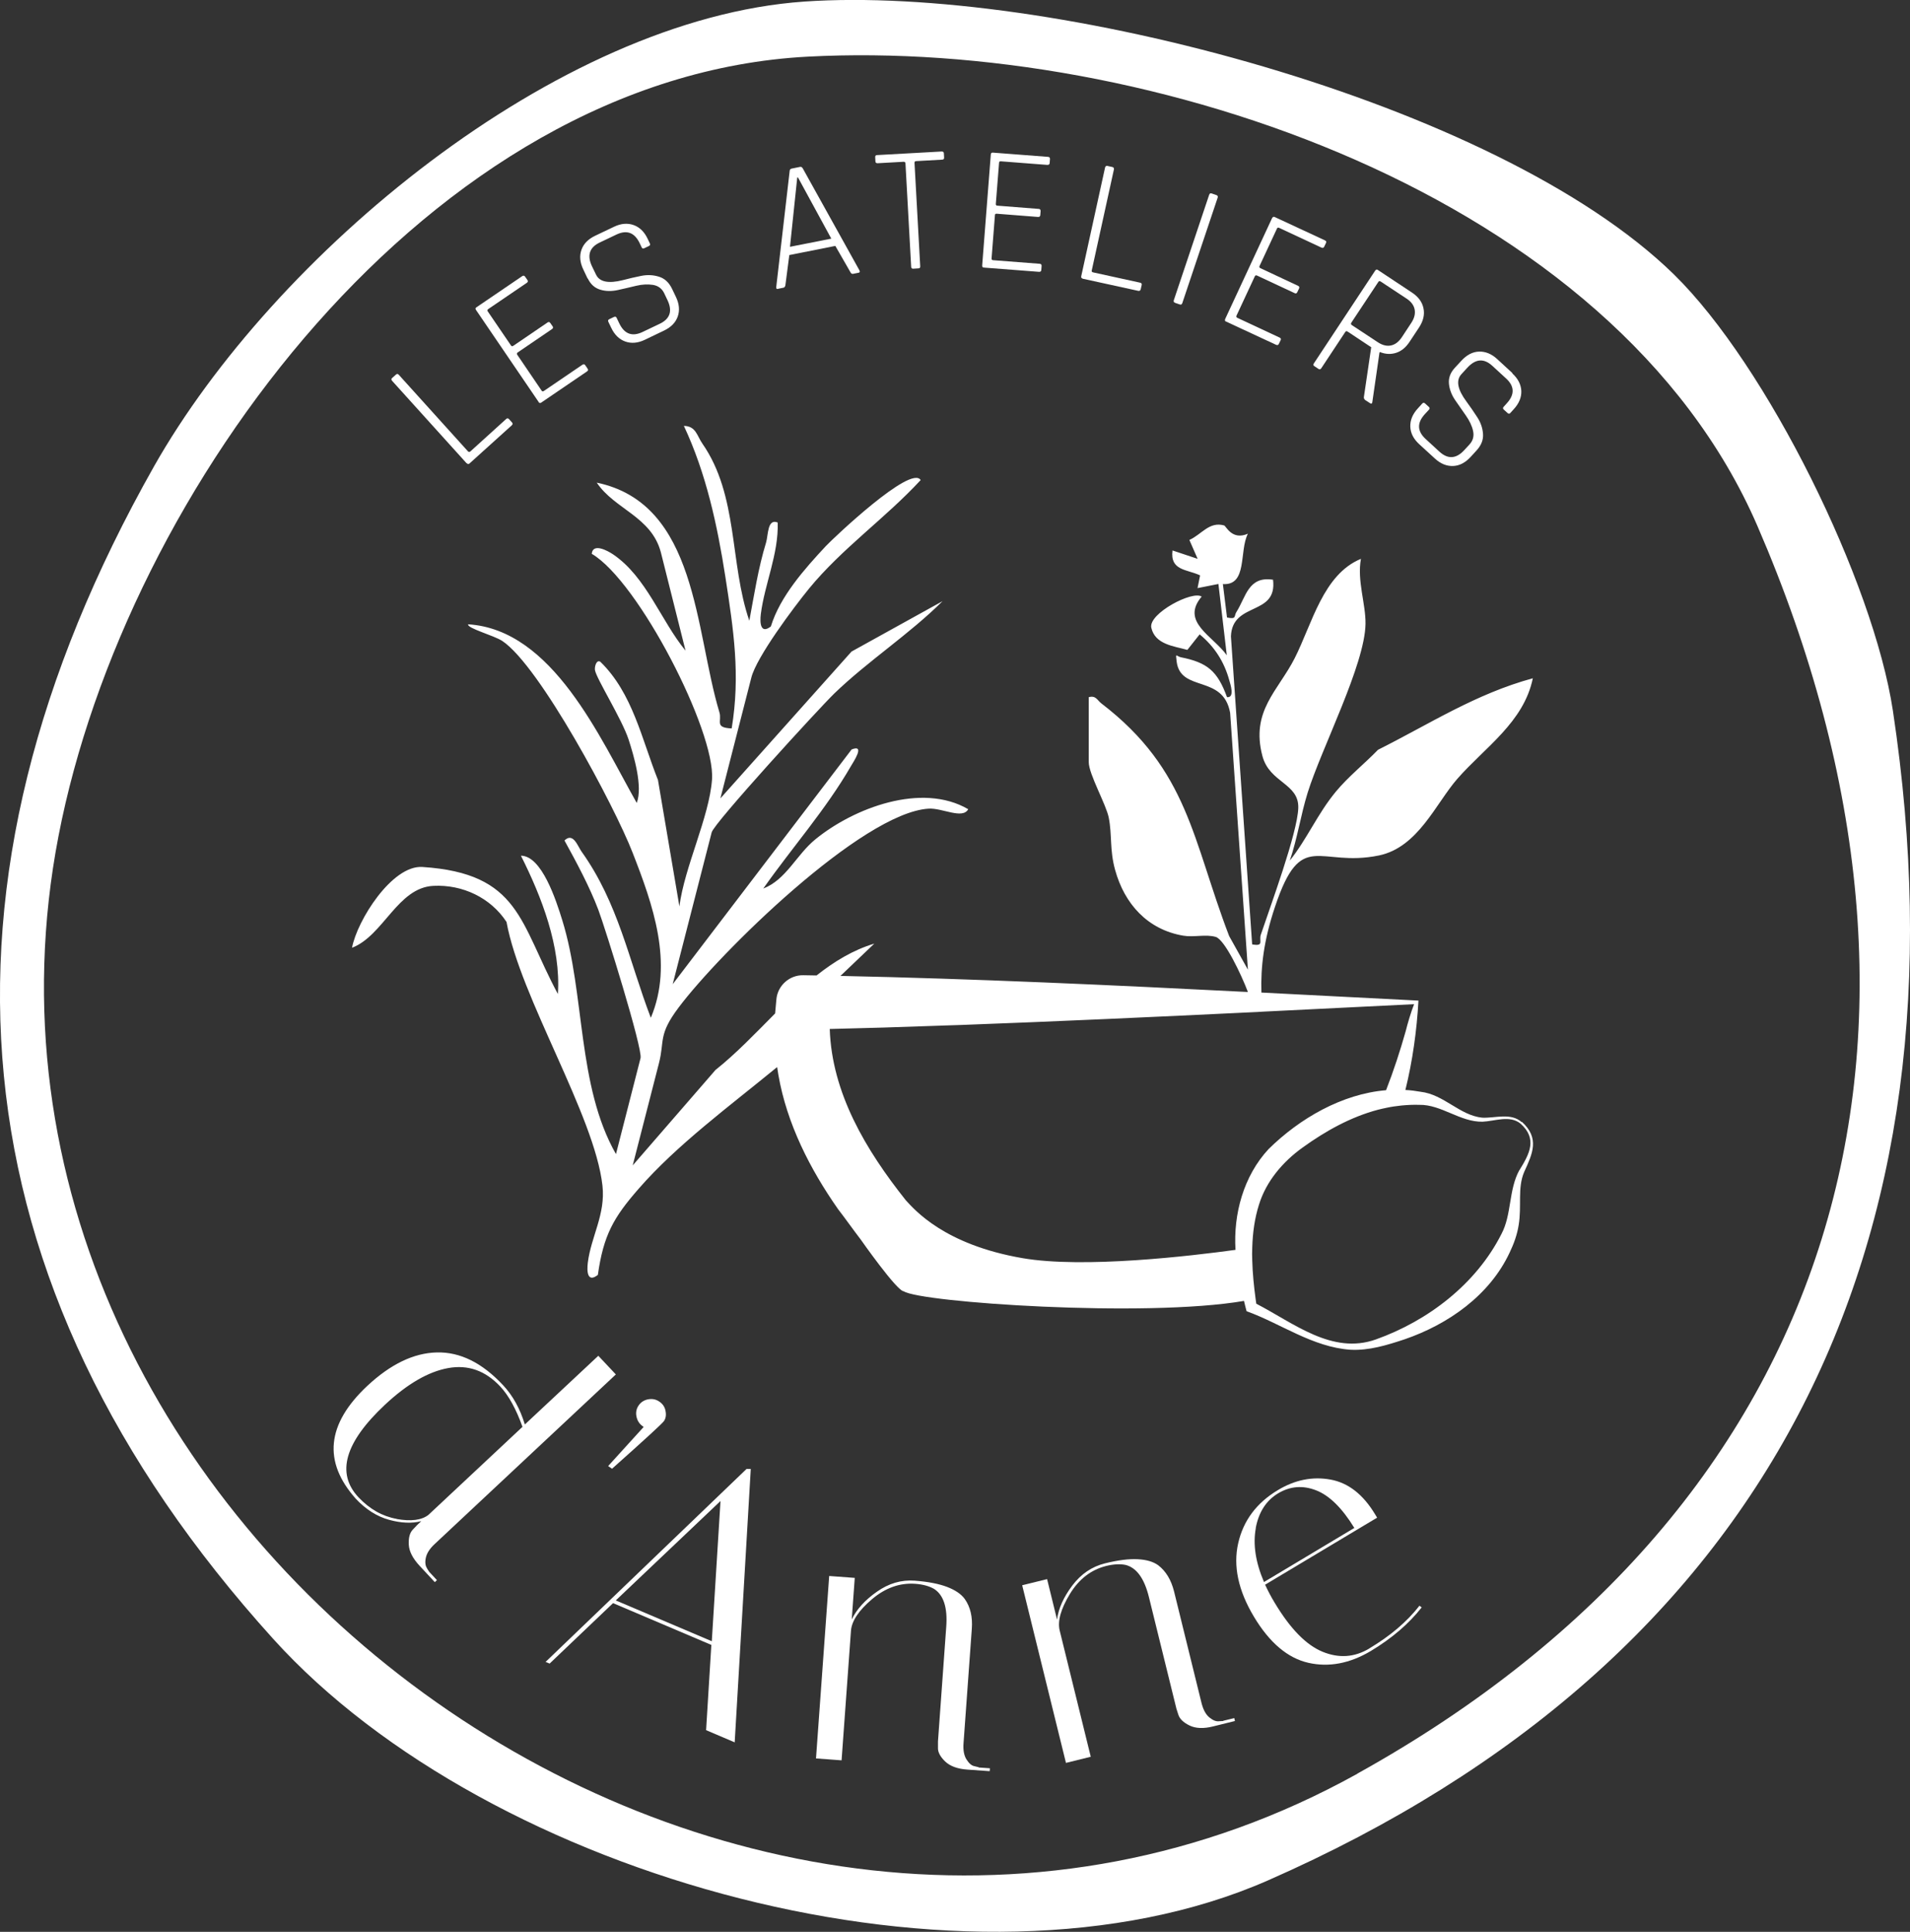
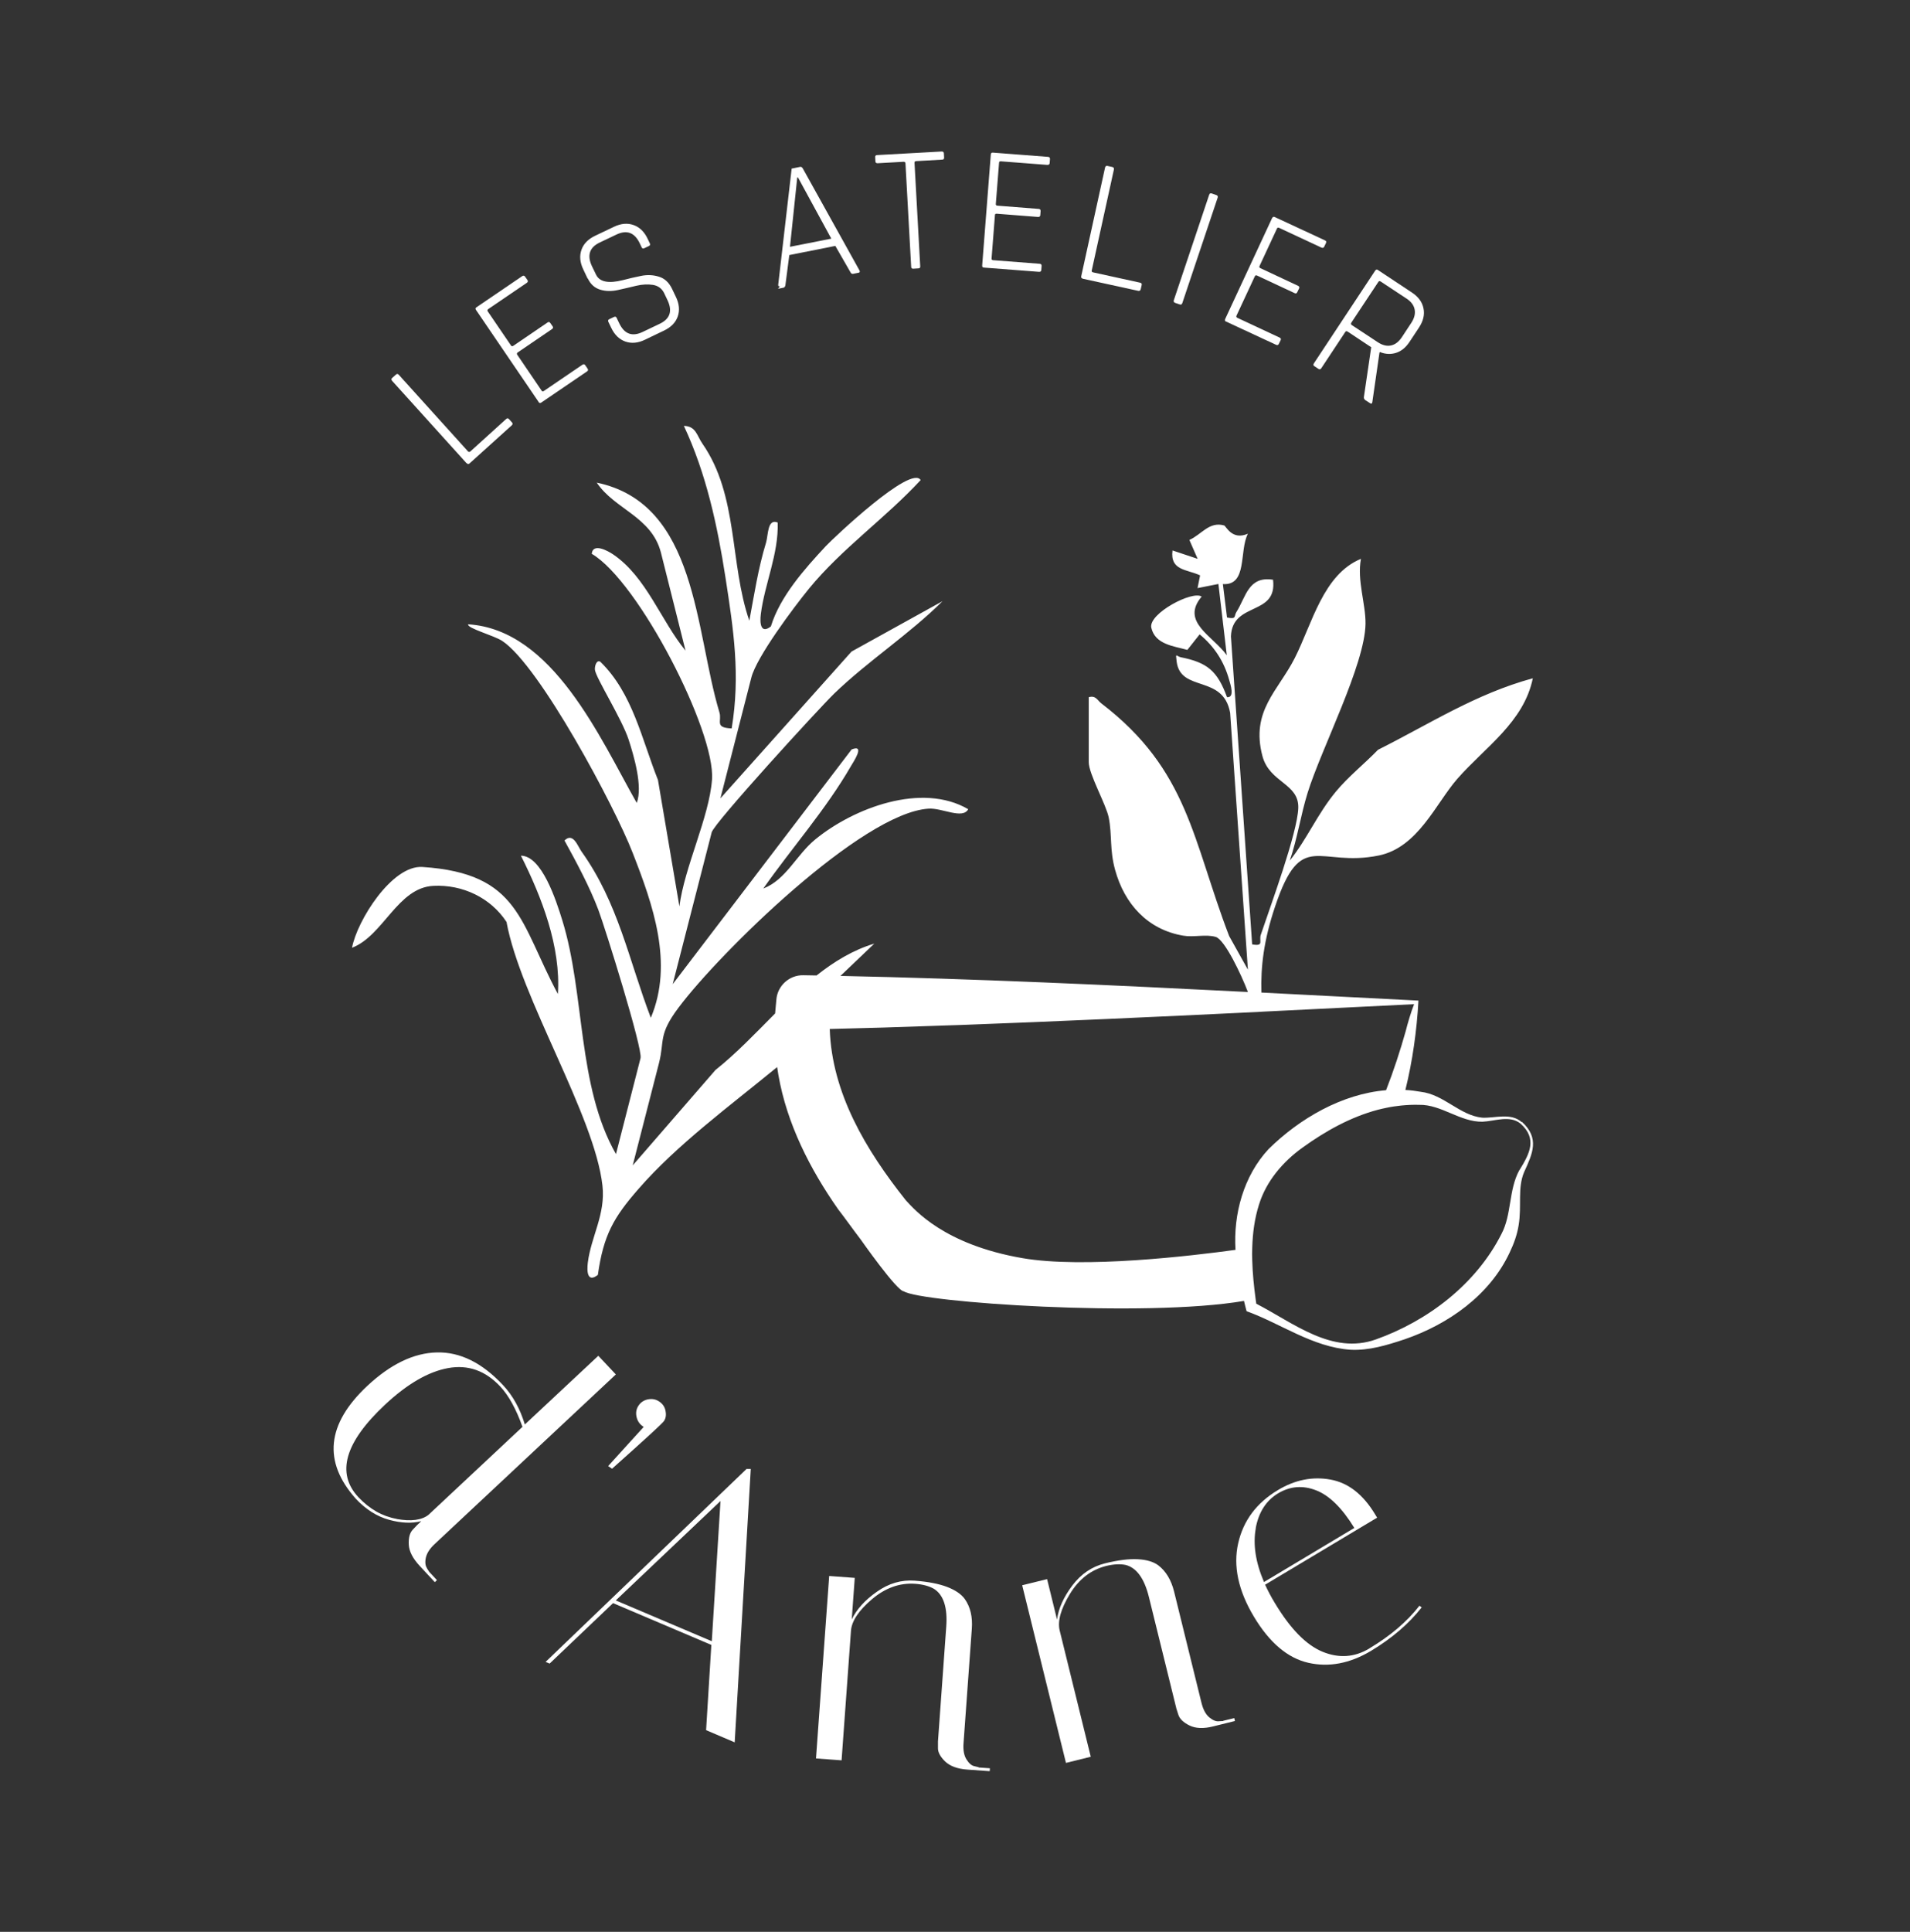
<svg xmlns="http://www.w3.org/2000/svg" id="Calque_2" viewBox="0 0 171.01 172.91">
  <rect x="0" y="0" width="171.01" height="172.91" fill="#333333" stroke="none" />
  <defs>
    <style>
      .cls-1 {
        fill: #ffffff;
      }
    </style>
  </defs>
  <g id="Calque_1-2" data-name="Calque_1">
    <g>
-       <path class="cls-1" d="M121.53,158.76C65.64,189.77-6.69,136.53,5.24,74.82,11.23,43.82,38.47,6.85,72.33,5.07c30.42-1.6,72.16,12.31,85.02,42.01,19.67,45.45,7.58,87.59-35.82,111.67M169.48,63.62c-1.75-11.57-11.26-30.9-19.63-39.08C133.96,9.03,93.77-1.36,72.02.14,49.72,1.69,24.46,22.88,13.78,41.76-7.39,79.22-4.43,114.75,24.46,146.69c19.37,21.42,62.39,33.33,89.06,21.62,44.73-19.64,63.21-56.57,55.96-104.69" />
      <path class="cls-1" d="M55.14,143.24l9.37-8.89-.78,12.55-8.59-3.65ZM66.83,131.49l-17.98,17.26.36.15,5.68-5.41,8.8,3.74-.47,7.63,2.56,1.09,1.44-24.47h-.4Z" />
      <g>
        <path class="cls-1" d="M87.63,158.18l-.36-.09c-.26-.04-.5-.24-.73-.6-.23-.36-.32-.85-.27-1.48l.74-10.22c.08-1.07-.13-1.96-.63-2.67-.32-.44-.85-.8-1.58-1.08-.73-.28-1.7-.47-2.9-.56-1.2-.09-2.33.24-3.39.99-1.06.74-1.81,1.57-2.25,2.48l.27-3.72-2.29-.17-1.18,16.33,2.29.17.84-11.59c.06-.87.69-1.82,1.88-2.83s2.48-1.48,3.88-1.38c.67.05,1.23.2,1.67.45.86.54,1.23,1.68,1.1,3.4l-.74,10.26v.56c-.02.39.2.8.64,1.23.44.42,1.11.67,2,.73l1.99.14.02-.26-1.01-.07Z" />
        <path class="cls-1" d="M109.53,154.04l-.37.02c-.26.04-.55-.07-.88-.34-.33-.27-.56-.71-.71-1.32l-2.45-9.95c-.26-1.04-.73-1.82-1.42-2.35-.44-.32-1.05-.5-1.84-.54s-1.76.08-2.93.37c-1.17.29-2.14.95-2.92,1.98-.78,1.04-1.24,2.05-1.37,3.05l-.89-3.62-2.23.55,3.92,15.9,2.22-.55-2.78-11.29c-.21-.85.1-1.94.91-3.28.82-1.34,1.9-2.17,3.26-2.51.66-.16,1.23-.19,1.73-.09.98.25,1.68,1.21,2.09,2.89l2.46,9.98.17.53c.12.38.45.7,1,.97.55.27,1.26.3,2.13.08l1.94-.48-.06-.26-.99.24Z" />
        <path class="cls-1" d="M112.43,136.77c.27-1.43.94-2.47,2.01-3.11,1.07-.64,2.2-.73,3.39-.27,1.19.46,2.33,1.58,3.43,3.37l-8.09,4.84c-.76-1.78-1-3.39-.73-4.83M122.6,147.55c-1.33.8-2.73.89-4.19.29-1.46-.6-2.89-2.06-4.28-4.38-.33-.54-.61-1.08-.86-1.62l10.03-6c-.06-.09-.11-.19-.17-.28-1.08-1.8-2.41-2.84-4.01-3.13-1.6-.29-3.17.02-4.7.94-1.91,1.14-3.1,2.73-3.56,4.76-.46,2.03,0,4.22,1.4,6.56,1.4,2.34,3.03,3.72,4.88,4.14,1.85.42,3.72.06,5.6-1.06,1.88-1.13,3.4-2.43,4.55-3.9l-.2-.15c-1.12,1.44-2.62,2.71-4.5,3.83" />
        <path class="cls-1" d="M35.52,135.95c-1.29-.23-2.43-.88-3.43-1.94-2.01-2.15-1.22-4.91,2.38-8.28,1.99-1.86,3.88-2.96,5.66-3.28,1.78-.32,3.33.23,4.66,1.65.76.81,1.42,2.02,1.99,3.61l-8.42,7.88c-.6.47-1.55.6-2.84.37M38.25,140.39c-.16-.21-.21-.52-.13-.93.08-.41.34-.84.81-1.27l16.21-15.17-1.57-1.67-6.58,6.15c-.42-1.4-1.07-2.58-1.95-3.52-1.88-2.01-3.85-2.98-5.93-2.93-2.07.05-4.14,1.05-6.22,2.99-3.65,3.42-3.99,6.79-1.03,10.11.9.96,1.89,1.58,2.97,1.88,1.09.3,2.05.34,2.89.12l-.38.36-.38.4c-.27.28-.39.73-.36,1.34s.36,1.24.97,1.9l1.36,1.46.19-.18-.69-.74-.2-.31Z" />
        <path class="cls-1" d="M54.81,131.45c2.93-2.61,4.48-4.03,4.64-4.26.16-.24.21-.53.14-.89-.06-.36-.25-.64-.56-.85-.31-.21-.64-.27-1.01-.2-.36.07-.65.26-.85.56-.2.3-.26.63-.18,1,.08.37.27.65.56.85l.08.06-3.18,3.5.35.24Z" />
        <path class="cls-1" d="M41.78,41.45c.09.1.17.11.25.04l3.79-3.42c.09-.09.1-.17.02-.26l-.27-.3c-.08-.09-.17-.09-.26,0l-3.19,2.89c-.08.07-.15.07-.22,0l-6.19-6.85c-.09-.1-.17-.1-.26-.02l-.35.31c-.08.07-.07.16.01.25l6.66,7.37Z" />
        <path class="cls-1" d="M48.21,35.97c.07.11.15.13.24.07l4.1-2.79c.11-.07.13-.16.06-.25l-.21-.31c-.07-.1-.15-.11-.26-.04l-3.44,2.34c-.09.06-.16.05-.21-.03l-2.18-3.21c-.05-.08-.04-.15.05-.21l3.07-2.09c.1-.07.11-.15.05-.24l-.21-.3c-.07-.1-.15-.11-.24-.05l-3.07,2.09c-.09.06-.16.05-.21-.03l-2.08-3.05c-.05-.08-.04-.15.05-.21l3.44-2.34c.11-.07.13-.16.06-.26l-.21-.3c-.07-.1-.15-.11-.26-.04l-4.1,2.79c-.09.06-.1.14-.02.25l5.59,8.21Z" />
        <path class="cls-1" d="M52.63,24.93c.25.52.62.85,1.12,1s1.02.15,1.57.03c.55-.12,1.1-.25,1.64-.38.54-.13,1.05-.15,1.51-.08.46.08.8.33,1,.75l.29.61c.47.98.23,1.69-.71,2.13l-1.51.72c-.94.45-1.64.19-2.1-.78l-.23-.48c-.05-.11-.13-.13-.24-.08l-.42.2c-.11.05-.13.13-.08.24l.25.52c.3.64.73,1.05,1.27,1.24.54.19,1.13.14,1.75-.16l1.71-.82c.63-.3,1.04-.72,1.23-1.26.19-.54.14-1.13-.17-1.77l-.34-.71c-.27-.56-.65-.92-1.16-1.08-.51-.16-1.03-.19-1.59-.08-.56.11-1.1.24-1.64.38-1.3.33-2.11.17-2.42-.5l-.35-.72c-.47-.98-.24-1.7.68-2.14l1.49-.71c.94-.45,1.64-.19,2.1.78l.17.36c.05.11.13.13.23.08l.42-.2c.11-.05.13-.13.08-.24l-.19-.4c-.3-.64-.73-1.05-1.27-1.24-.54-.19-1.13-.14-1.75.16l-1.68.8c-.63.3-1.04.72-1.23,1.26-.19.54-.14,1.13.17,1.77l.38.8Z" />
-         <path class="cls-1" d="M71.39,15.89h.06s2.98,5.47,2.98,5.47l-3.7.73.65-6.2ZM69.66,25.85l.49-.1c.09-.02.15-.1.17-.23l.35-2.69,4.12-.82,1.35,2.35c.06.12.14.17.24.15l.5-.1c.1-.02.13-.09.07-.21l-5.07-9.12c-.07-.12-.15-.17-.26-.14l-.74.15c-.11.02-.18.1-.18.23l-1.2,10.37c-.02.13.03.19.15.17" />
+         <path class="cls-1" d="M71.39,15.89h.06s2.98,5.47,2.98,5.47l-3.7.73.65-6.2ZM69.66,25.85l.49-.1c.09-.02.15-.1.17-.23l.35-2.69,4.12-.82,1.35,2.35c.06.12.14.17.24.15l.5-.1c.1-.02.13-.09.07-.21l-5.07-9.12c-.07-.12-.15-.17-.26-.14l-.74.15l-1.2,10.37c-.02.13.03.19.15.17" />
        <path class="cls-1" d="M78.58,14.61l2.32-.13c.11,0,.16.04.17.14l.51,9.25c0,.13.07.19.19.18l.47-.03c.11,0,.16-.07.15-.2l-.51-9.25c0-.1.05-.15.15-.15l2.32-.13c.13,0,.19-.07.18-.19l-.02-.37c0-.12-.07-.17-.2-.17l-5.77.32c-.13,0-.19.07-.18.19l.02.37c0,.12.07.17.2.17" />
        <path class="cls-1" d="M88.08,23.95l4.94.38c.13.01.2-.04.21-.16l.03-.37c0-.12-.05-.18-.18-.19l-4.15-.32c-.11,0-.16-.06-.15-.16l.3-3.87c0-.1.06-.14.17-.13l3.7.29c.12,0,.18-.05.19-.16l.03-.37c0-.12-.05-.18-.16-.19l-3.7-.29c-.11,0-.16-.06-.15-.16l.29-3.68c0-.1.06-.14.17-.13l4.15.32c.13,0,.2-.04.21-.16l.03-.37c0-.12-.05-.18-.18-.19l-4.95-.38c-.11,0-.16.05-.17.18l-.77,9.91c-.01.13.04.2.15.2" />
        <path class="cls-1" d="M96.91,24.94l4.99,1.09c.12.03.2-.02.23-.13l.09-.39c.03-.11-.03-.19-.15-.21l-4.2-.92c-.1-.02-.15-.08-.12-.18l1.98-9.02c.03-.12-.02-.2-.13-.23l-.46-.1c-.1-.02-.17.03-.2.15l-2.13,9.71c-.03.12.01.2.12.22" />
        <path class="cls-1" d="M105.19,27.1l.44.15c.11.04.19,0,.23-.13l3.16-9.42c.04-.12,0-.2-.11-.24l-.44-.15c-.1-.03-.17.01-.21.13l-3.16,9.42c-.04.12-.01.2.09.23" />
        <path class="cls-1" d="M109.75,28.77l4.5,2.09c.12.05.2.03.25-.08l.16-.33c.05-.11.02-.19-.1-.24l-3.77-1.76c-.1-.05-.12-.11-.08-.2l1.64-3.52c.04-.09.11-.11.21-.06l3.36,1.57c.11.05.18.02.23-.09l.16-.33c.05-.11.02-.18-.09-.24l-3.36-1.57c-.1-.05-.13-.11-.09-.2l1.56-3.35c.04-.09.11-.11.21-.06l3.77,1.76c.12.05.2.03.25-.08l.16-.33c.05-.11.02-.19-.1-.24l-4.5-2.09c-.1-.04-.17,0-.23.11l-4.19,9.01c-.05.12-.03.2.06.24" />
        <path class="cls-1" d="M120.99,28.88l2.42-3.65c.05-.08.12-.09.21-.03l2.32,1.53c.41.27.65.6.72.98.07.38-.03.78-.31,1.2l-.83,1.26c-.28.42-.6.67-.98.75-.37.08-.77-.02-1.18-.29l-2.32-1.53c-.09-.06-.11-.13-.05-.21M117.66,32.76l.39.26c.1.07.18.04.25-.06l2.15-3.25c.05-.08.12-.09.21-.03l2.11,1.4-.65,4.42c-.03.14.02.24.13.32l.42.27c.11.08.18.04.2-.1l.64-4.43.04-.05c.5.2.98.22,1.45.07.47-.15.87-.48,1.2-.98l.84-1.27c.39-.59.53-1.17.41-1.73-.11-.56-.46-1.04-1.04-1.42l-3.05-2.02c-.09-.06-.17-.04-.24.07l-5.48,8.29c-.07.11-.06.19.03.25" />
-         <path class="cls-1" d="M135.42,33.4l-1.37-1.26c-.51-.47-1.06-.69-1.63-.67-.58.02-1.1.3-1.58.82l-.6.65c-.39.43-.56.9-.51,1.41.05.51.24,1,.56,1.47.32.47.64.93.96,1.38.32.46.54.91.64,1.37.1.46,0,.86-.32,1.21l-.46.5c-.73.8-1.48.84-2.24.14l-1.23-1.13c-.76-.7-.78-1.45-.06-2.23l.36-.39c.08-.09.08-.17-.01-.25l-.34-.31c-.09-.08-.17-.08-.25.01l-.39.43c-.48.52-.7,1.07-.68,1.64.02.58.29,1.1.8,1.57l1.4,1.28c.51.47,1.05.69,1.63.67s1.1-.3,1.58-.82l.53-.58c.42-.46.61-.95.57-1.48-.04-.53-.21-1.03-.53-1.51-.31-.48-.63-.94-.96-1.39-.8-1.08-.94-1.89-.45-2.43l.54-.59c.74-.8,1.48-.86,2.24-.16l1.22,1.12c.77.7.79,1.45.06,2.24l-.27.3c-.08.09-.08.17.01.25l.34.31c.09.08.17.08.25-.01l.3-.33c.48-.52.7-1.07.68-1.64-.03-.57-.29-1.1-.81-1.57" />
        <path class="cls-1" d="M69.47,95.06l.27-.26s0,.03,0,.05c-.09.07-.19.14-.28.21" />
        <path class="cls-1" d="M136.03,104.74c-.97,1.78-.67,3.96-1.6,5.71-2.26,4.47-6.56,7.77-11.25,9.44-3.92,1.39-7.35-1.47-10.7-3.2-.02-.14-.04-.29-.06-.43-.15-1.12-.27-2.27-.3-3.41-.02-.4-.02-.81,0-1.21.04-1.3.21-2.58.6-3.81.65-2.11,2.14-3.85,3.91-5.12,2.05-1.48,4.32-2.74,6.74-3.38.24-.06.49-.12.74-.17.45-.1.9-.16,1.36-.21.53-.05,1.07-.08,1.61-.06,1.96-.04,3.66,1.55,5.66,1.51,1.12-.05,2.43-.61,3.4.17,1.52,1.36.82,2.68-.1,4.17M125.86,92.29c-.5,1.77-1.08,3.55-1.76,5.29-3.95.33-7.74,2.53-10.52,5.27-2.24,2.41-3.16,5.82-2.96,9.02-3.95.54-13.6,1.69-19.08.74-7.01-1.21-9.65-4.33-10.44-5.18-3.58-4.5-6.62-9.59-6.81-15.33,3.1-.07,6.42-.17,9.9-.3.62-.02,1.25-.04,1.88-.06,8.43-.31,17.56-.73,26.06-1.14.31-.01.62-.03.92-.05,4.83-.24,9.43-.47,13.56-.67-.26.64-.6,1.79-.75,2.41M136.25,100.44c-.98-.87-2.37-.35-3.53-.4-2.03-.2-3.43-2.08-5.53-2.32-.45-.08-.91-.14-1.36-.16.65-2.63,1.02-5.33,1.17-8-4.61-.23-9.31-.48-14.06-.72-.07-2.28.2-4.65,1.22-7.69,2.36-7.05,3.9-3.47,9.3-4.58,3.51-.73,5.09-4.65,7.02-6.86,2.47-2.82,5.95-5.06,6.76-9-5.13,1.4-9.19,4.06-13.86,6.4-1.22,1.26-2.65,2.39-3.77,3.74-1.65,1.99-2.56,4.21-4.13,6.18.68-1.98.98-4.09,1.6-6.08,1.25-4,5.13-11.46,5.18-15.12.02-1.8-.77-3.87-.41-5.81-3.39,1.4-4.36,5.79-5.93,8.89-1.48,2.92-3.96,4.72-2.89,8.76.64,2.41,3.28,2.43,3.21,4.65-.07,2.24-2.51,8.82-3.35,11.33-.2.58.33,1.07-.78.88l-1.9-27.57c.12-3.15,4.17-1.78,3.77-5.07-2.22-.35-2.43,1.56-3.28,2.89-.24.38.04.67-.84.49l-.37-2.99c2.23.14,1.44-2.97,2.24-4.51-1.43.63-1.96-.7-2.13-.74-1.34-.37-1.99.79-3.11,1.3l.74,1.69-2.25-.75c-.23,1.82,1.28,1.67,2.47,2.23l-.23,1.14,1.87-.37.75,6.38c-1.24-1.74-4.17-2.98-2.25-5.25-.81-.57-4.77,1.51-4.51,2.78.34,1.51,2.01,1.65,3.23,1.99l1.1-1.39c1.32,1.09,2.19,2.43,2.65,4.1.1.36.52,1.59-.2,1.52-.86-2.36-1.78-3.1-4.13-3.57-.42-.09-.49-.48-.38.39.36,2.79,4.17,1.11,4.79,4.59l1.59,22.98-1.68-3.01c-3.29-8.58-3.63-14.84-11.44-20.82-.38-.29-.48-.73-1.13-.56v5.82c0,1.06,1.56,3.79,1.79,4.96.31,1.56.07,2.88.57,4.68.84,3.05,2.91,5.35,6.11,5.89.93.16,2.02-.15,2.9.11.8.23,2.3,3.39,2.88,4.93-12.16-.62-24.6-1.19-36.48-1.44l3.03-2.89c-1.9.57-3.59,1.6-5.17,2.85-.39,0-.79-.02-1.18-.02-1.25-.03-2.33.94-2.42,2.2-.04.41-.08.82-.11,1.22-1.76,1.77-3.49,3.59-5.34,5.06l-7.41,8.54,2.35-9.15c.52-2.03-.09-2.52,1.76-4.98,3.64-4.86,16.41-17.43,22.38-17.8,1.21-.08,3.04.98,3.55.05-4.16-2.43-10.25-.11-13.68,2.69-1.7,1.38-2.62,3.62-4.67,4.41,2.58-3.67,5.59-7.05,7.85-10.96.21-.37,1.32-1.99.06-1.49l-16.02,21.01,3.49-13.59c.21-.83,9.58-11.07,10.98-12.43,3.04-2.93,6.69-5.28,9.69-8.26l-8.15,4.51-11.74,13.14,2.77-10.81c.47-1.85,3.79-6.28,5.16-7.96,2.95-3.6,6.86-6.32,10-9.72-.86-1.41-7.82,5.2-8.49,5.91-1.91,2.05-4.1,4.51-4.92,7.19-.93.72-1-.32-.9-1.11.34-2.69,1.6-5.38,1.51-8.19-.93-.38-.84,1.12-1.04,1.79-.71,2.32-1.06,4.66-1.5,7-1.78-5.15-.96-11.19-4.2-15.85-.49-.7-.57-1.57-1.66-1.59,2,4.26,3,8.91,3.72,13.54.73,4.73,1.35,8.75.56,13.54-1.57-.07-.85-.64-1.1-1.45-2.21-7.33-1.96-18.67-10.98-20.55,1.61,2.4,4.89,3.03,5.74,6.24l2.21,8.8c-2.2-2.67-3.51-6.61-6.49-8.62-.46-.31-1.81-1.06-1.91-.05,4.18,2.44,11.08,15.87,10.77,20.2-.25,3.39-2.47,7.83-2.92,11.36l-1.92-11.32c-1.45-3.63-2.26-7.76-5.16-10.58-.34-.21-.53.42-.48.75.13.77,2.41,4.38,3.01,6.21.47,1.45,1.29,4.21.73,5.68-3.3-5.83-7.52-15.52-15.1-15.99-.09.36,2.32,1,3.06,1.49,3.34,2.21,10.06,14.8,11.67,18.95,1.81,4.63,3.69,9.9,1.63,14.78-1.97-5.16-2.9-10.26-6.21-14.89-.34-.48-.74-1.74-1.52-.98,1.06,1.92,2.26,4.16,3.03,6.2.63,1.68,3.99,12.45,3.78,13.28l-2.2,8.59c-3.49-6.12-2.75-14.26-4.8-20.91-.57-1.85-1.85-5.79-3.71-5.8,1.86,3.69,3.59,8.16,3.31,12.38-3.43-6.38-3.4-10.8-12.13-11.37-2.73-.18-5.86,4.82-6.3,7.23,2.81-1.08,4.08-5.39,7.29-5.54,2.6-.13,5.12,1.06,6.54,3.23,1.24,6.79,7.89,17.32,8.59,23.6.29,2.57-1.02,4.56-1.31,6.89-.1.79-.04,1.84.9,1.1.5-3.56,1.41-5.15,3.66-7.72,3.41-3.91,8.06-7.33,12.39-10.88.03.23.07.46.11.69.76,4.39,2.84,8.45,5.34,12.02.68.88,1.34,1.82,2.03,2.72h0s3.25,4.64,3.86,4.64c1.48.99,21.59,2.38,30.46.86.07.31.15.62.23.92,3.07,1.11,5.9,3.21,9.29,3.45,1.66.09,3.28-.41,4.85-.93,3.91-1.34,7.63-3.94,9.42-7.78.37-.77.67-1.6.8-2.44.29-1.72-.12-3.31.49-4.75.76-1.66,1.41-3.03-.2-4.5" />
      </g>
    </g>
  </g>
</svg>